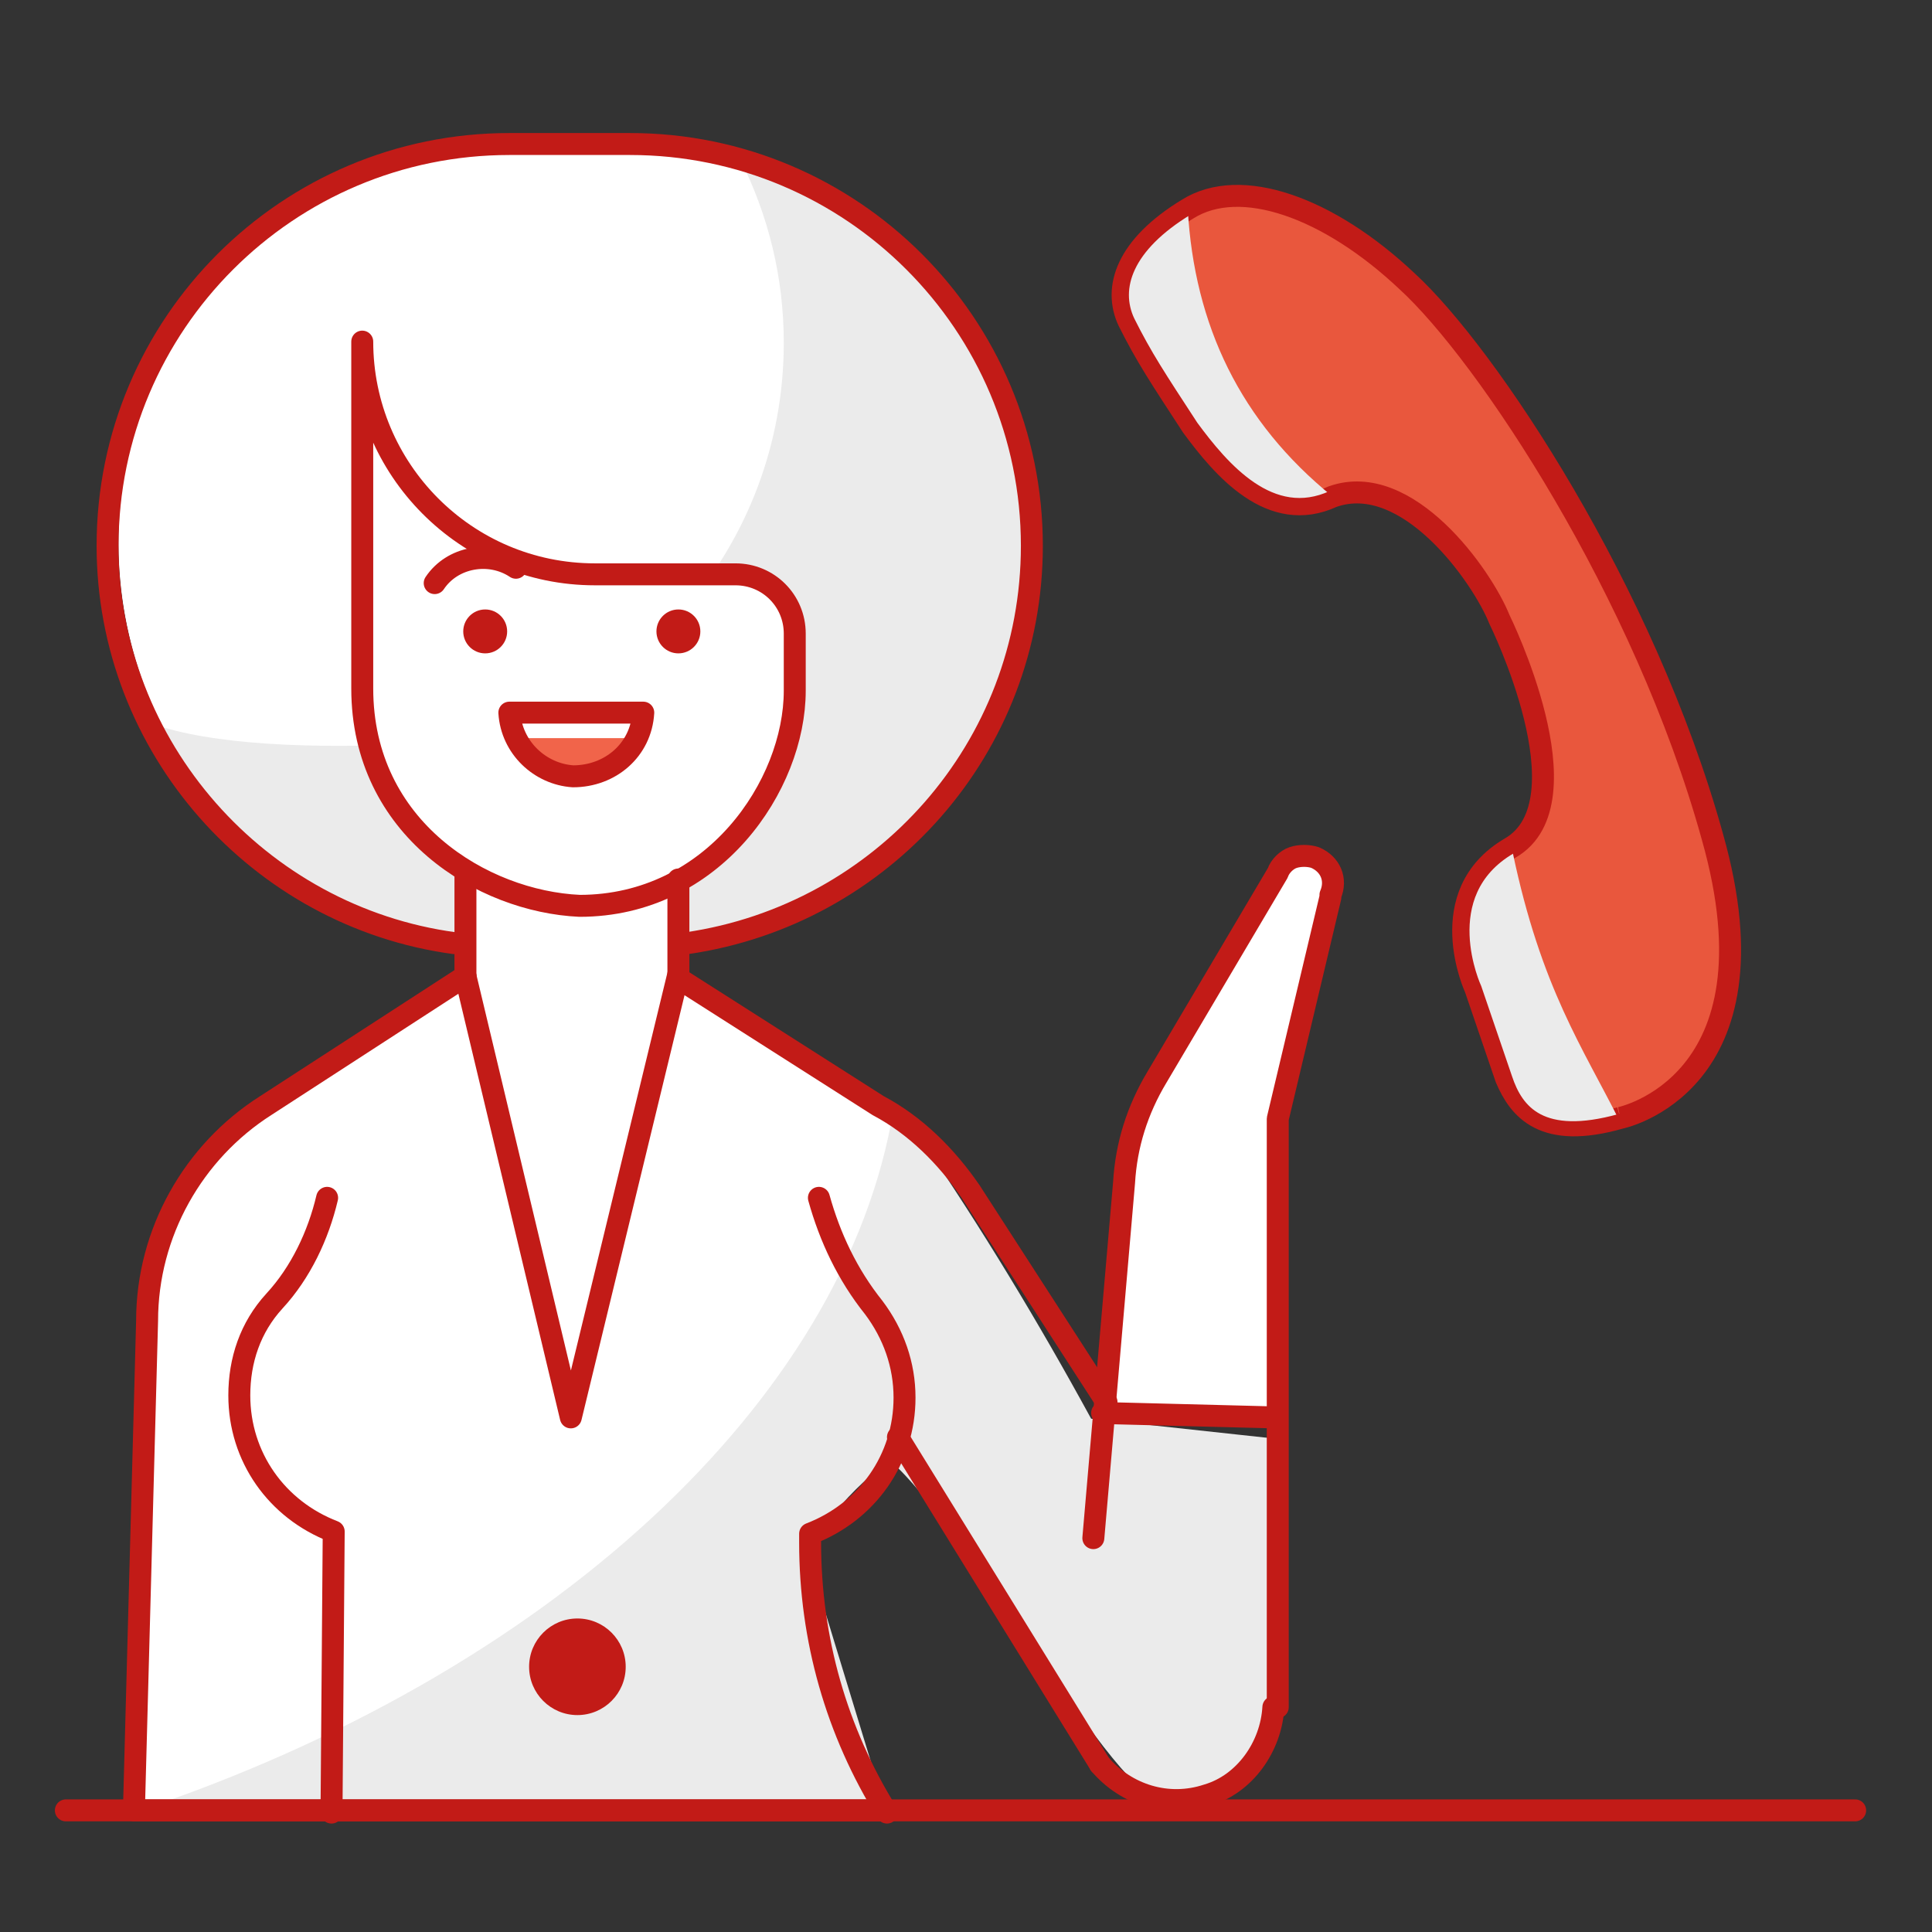
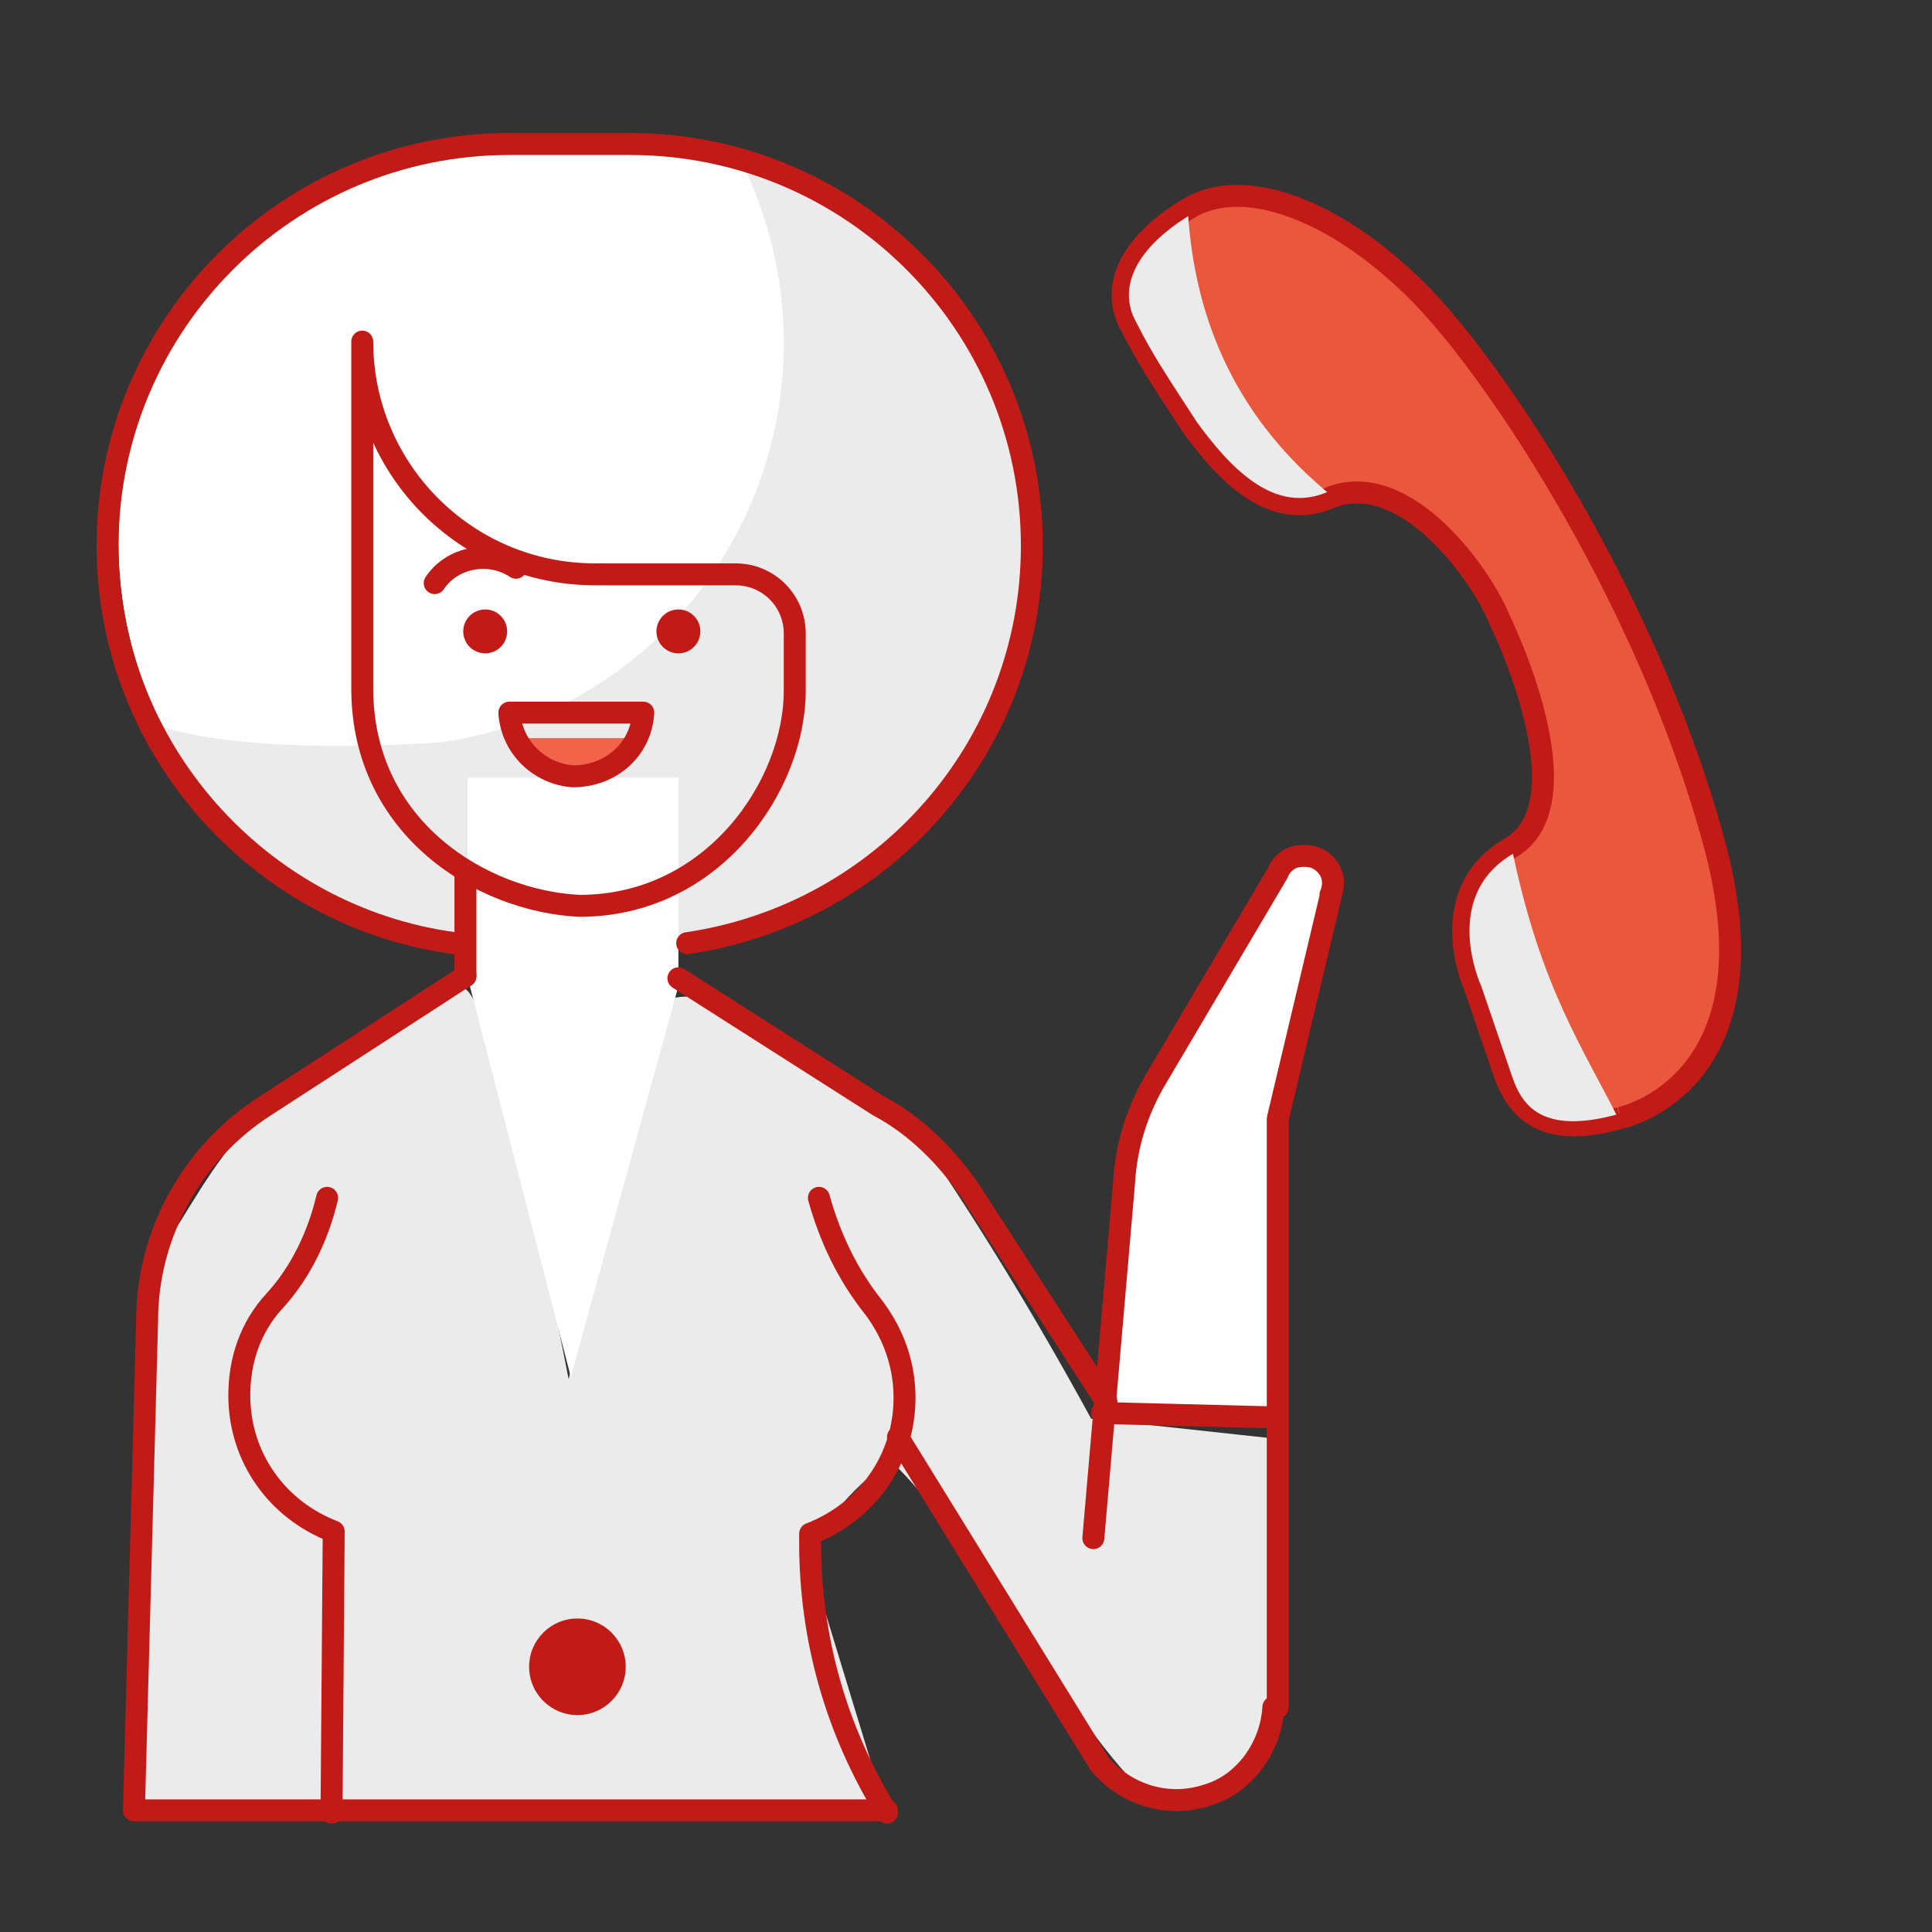
<svg xmlns="http://www.w3.org/2000/svg" version="1.1" id="Layer_1" x="0px" y="0px" viewBox="0 0 88 88" style="enable-background:new 0 0 88 88;" xml:space="preserve">
  <rect x="0" y="0" width="88" height="88" fill="#333333" stroke="none" />
  <style type="text/css">
	.st0{fill-rule:evenodd;clip-rule:evenodd;fill:#FFFFFF;fill-opacity:0;}
	.st1{fill:#EBEBEB;}
	.st2{fill:#FFFFFF;}
	.st3{fill:#C21B17;}
	.st4{fill:#F1644A;}
	.st5{fill:none;stroke:#C21B17;stroke-linecap:round;stroke-linejoin:round;}
	.st6{fill-rule:evenodd;clip-rule:evenodd;fill:#E9573D;stroke:#C21B17;}
	.st7{fill-rule:evenodd;clip-rule:evenodd;fill:#EBEBEB;}
	.st8{fill:none;stroke:#C21B17;stroke-width:0.575;}
</style>
  <g id="Symbols">
    <g id="_x30_1_x5F_Basics_x2F_07_x5F_icons_x2F_05_x5F_illustrations_x5F_88x88_x2F_People_x2F_y22-agent-woman">
      <polygon id="BG" class="st0" points="0,88 88,88 88,0 0,0   " />
      <g id="Illustration-88px_People-y22-agent-woman" transform="translate(3, 6.42)">
        <g id="color_127_" transform="translate(2.4, 0)">
          <path id="Path_550_" class="st1" d="M15.2,36.4C6.4,35,0,27.3,0,18.3l0,0c0-4.9,1.9-9.5,5.3-13S13.3,0,18.1,0h5.1      c9.9,0,18,8.2,18,18.3l0,0c0,9.2-6.7,17-15.7,18.2L15.2,36.4z" />
          <path id="Path_549_" class="st2" d="M2,26.7c-1.3-2.6-2-5.5-2-8.4l0,0c0-4.9,1.9-9.5,5.3-13S13.3,0,18.1,0h5      c1.8,0,3.6,0.3,5.2,0.8c1.3,2.6,2,5.4,2,8.4l0,0c0,9.2-6.7,17-15.7,18.2C9.8,27.7,5,27.6,2,26.7z" />
          <path id="Path_00000023973094370613641080000003708737298188941967_" class="st1" d="M52.6,59.1l-8.3-0.9      c-2.4-4.4-5-8.7-7.8-12.8c-2.1-2.5-8.4-5.6-9.4-6.2c-0.8-0.3-1.6-0.3-2.4,0l-4.2,17.2c0,0-3.5-18.4-4.9-17.8      c-10.6,4-11.7,9.8-14,12.3c-0.8,0.9-1,17.1-1,25.3H35c-0.2-0.6-3.2-10.5-3.4-11.1c-0.3-2.2,3.5-5,3.5-5s1.1,0.6,5.4,6.8      c0.6,0.8,1.2,1.8,2,2.9c5.9,8.9,6.1,6,8.8,4.8c1.3-0.6,1.6-4.1,1.7-7.6C53,63,52.6,59.1,52.6,59.1z" />
          <polygon id="Path_548_" class="st2" points="25.5,29 15.9,29 15.9,38.1 20.6,56.3 25.5,38.5     " />
          <path id="Path_547_" class="st2" d="M44.8,58l0.9-10.5c0.1-1.7,0.6-3.3,1.5-4.8l5.5-9.3c0.1-0.3,0.4-0.6,0.7-0.7      c0.3-0.1,0.7-0.1,1,0c0.7,0.3,1,1,0.7,1.7v0.1l-2.4,10.1c0,0.4,0,0.7,0,1.1v12.4L44.8,58z" />
-           <path id="Path_544_" class="st2" d="M20.9,34.8L20.9,34.8c-5.4,0-9.8-4.4-9.8-9.8V9.2c0,5.8,4.7,10.6,10.6,10.6H28      c1.5,0,2.7,1.2,2.7,2.7V25c0,2.6-1,5.1-2.9,6.9C26,33.7,23.5,34.8,20.9,34.8L20.9,34.8c-2.2,0-4.4-0.8-6.1-2.2" />
          <circle id="Oval_100_" class="st3" cx="20.9" cy="69.5" r="2.2" />
          <path id="Path_00000042015428459558018010000010244583369216993447_" class="st4" d="M18.1,27.2c0.8,1.5,2.7,2.1,4.2,1.3      c0.6-0.3,1-0.8,1.3-1.3H18.1z" />
-           <path id="Path_00000018205646466627956970000012446536710848792967_" class="st2" d="M15.7,38.5l5,19.6l4.8-19.6l9.8,5.6      c-2.2,13.4-15.9,25.8-34.5,32c0,0-0.1-22.8,1.1-26.5C3,45.8,8.5,42.6,15.7,38.5z" />
        </g>
        <g id="stroke_103_" transform="translate(0, 0.14)">
-           <line id="Path_543_" class="st5" x1="0" y1="75.9" x2="81.5" y2="75.9" />
          <path id="Rectangle_6_" class="st5" d="M17.7,36.4C8.8,35.2,1.9,27.5,1.9,18.3v0C1.9,8.2,10.1,0,20.2,0h5.5      C35.8,0,44,8.2,44,18.3v0c0,9.2-6.8,16.8-15.7,18.1" />
          <path id="Path_542_" class="st5" d="M47.4,57.3l-6.2-9.6c-1.1-1.6-2.5-3-4.2-3.9l-9.1-5.8" />
          <path id="Path_541_" class="st5" d="M18.2,37.9l-9.1,5.9c-3.3,2.1-5.4,5.8-5.4,9.8L3.1,75.9h34.3" />
          <path id="Path_540_" class="st5" d="M55,71.2c-0.1,1.8-1.3,3.5-3,4c-1.8,0.6-3.7,0-4.9-1.4" />
          <path id="Path_536_" class="st5" d="M46.8,63.5l1.4-16.2c0.1-1.7,0.6-3.3,1.5-4.8l5.5-9.3c0.1-0.3,0.4-0.6,0.7-0.7      c0.3-0.1,0.7-0.1,1,0c0.7,0.3,1,1,0.7,1.7v0.1l-2.4,10.1c0,0.4,0,0.7,0,1.1v25.7" />
          <line id="Path_533_" class="st5" x1="47.1" y1="73.8" x2="37.9" y2="58.9" />
          <path id="Path_531_" class="st5" d="M34.3,48c0.5,1.8,1.3,3.5,2.5,5c0.9,1.2,1.4,2.6,1.4,4.1c0,2.8-1.7,5.2-4.3,6.2v0.4      c0,4.4,1.2,8.6,3.5,12.3l0,0" />
          <path id="Path_530_" class="st5" d="M11.9,48c-0.4,1.7-1.2,3.4-2.4,4.7c-1.1,1.2-1.6,2.7-1.6,4.3c0,2.8,1.7,5.2,4.3,6.2      l-0.1,12.8" />
          <path id="Path_529_" class="st5" d="M13.5,24.8V9c0,5.8,4.7,10.6,10.6,10.6h6.4c1.5,0,2.7,1.2,2.7,2.7v2.6      c0,4.3-3.7,9.8-9.8,9.8l0,0C19,34.5,13.5,31.2,13.5,24.8z" />
          <line id="Path_525_" class="st5" x1="18.2" y1="33.2" x2="18.2" y2="37.9" />
-           <line id="Path_522_" class="st5" x1="27.9" y1="33.5" x2="27.9" y2="37.9" />
          <line id="Path_520_" class="st5" x1="55" y1="58" x2="47.2" y2="57.8" />
-           <polyline id="Path_515_" class="st5" points="27.9,37.8 23,58 18.2,37.9     " />
          <circle id="Oval" class="st3" cx="19.1" cy="22.2" r="1" />
          <circle id="Oval_00000011010710894701217260000011604692725045343112_" class="st3" cx="27.9" cy="22.2" r="1" />
          <path id="Path_00000055696309659966553110000014990606331339446165_" class="st5" d="M16.8,20c0.8-1.2,2.5-1.5,3.7-0.7" />
          <path id="Path_00000077300477036000818230000016387489936762622344_" class="st5" d="M26.3,25.9c-0.1,1.7-1.5,2.9-3.2,2.9      c-1.5-0.1-2.8-1.3-2.9-2.9H26.3z" />
        </g>
      </g>
    </g>
  </g>
  <g id="Symbols_00000167385776988566330220000009232232604656808372_">
    <g id="_x30_1_x5F_Basics_x2F_07_x5F_icons_x2F_05_x5F_illustrations_x5F_88x88_x2F_Status_x2F_w28-contact-neutral">
      <polygon id="BG_00000052814115678820636700000011170376764096045715_" class="st0" points="96.6,12.5 48.5,-3.1 32.9,45 81,60.7       " />
      <g id="Illustration-88px_Status-w28-contact-neutral" transform="translate(12, 9.92)">
        <g id="color_78_" transform="translate(-0, -0)">
          <path id="color_82_" class="st6" d="M61.8,41c0,0,7.4-1.5,4.2-12.8C62.9,17,55.7,6.2,52.1,2.9c-3.6-3.4-7.6-4.8-10-3.3      c-2.8,1.7-3.4,3.6-2.7,5.1c0.8,1.6,1.4,2.5,2.9,4.8c1.4,1.9,3.6,4.5,6.4,3.2c3.4-1.2,6.8,3.6,7.6,5.6c0,0,4.1,8.3,0.5,10.4      c-3.6,2.1-1.6,6.4-1.6,6.4l1.4,4.1C57.2,40.6,58.3,42,61.8,41" />
          <path id="color_81_" class="st7" d="M56.9,28.9c-3.6,2.2-1.6,6.4-1.6,6.4l1.4,4.1c0.5,1.4,1.6,2.8,5.1,1.8      C60.1,37.8,58.2,35.1,56.9,28.9" />
          <path id="color_80_" class="st7" d="M42.1-0.4c-2.8,1.7-3.4,3.6-2.7,5.1c0.8,1.6,1.4,2.5,2.9,4.8c1.4,1.9,3.6,4.5,6.4,3.2      C44.5,9.3,42.4,4.9,42.1-0.4" />
        </g>
        <path id="stroke_71_" class="st8" d="M61.8,41.1c0,0,7.4-1.5,4.2-12.8C62.8,17,55.7,6.3,52.1,2.9c-3.6-3.4-7.6-4.8-10-3.3     c-2.8,1.7-3.4,3.6-2.7,5.1c0.8,1.6,1.4,2.5,2.9,4.8c1.4,1.9,3.6,4.5,6.4,3.2c3.4-1.2,6.8,3.6,7.6,5.6c0,0,4.1,8.3,0.5,10.4     c-3.6,2.1-1.6,6.4-1.6,6.4l1.4,4.1C57.1,40.7,58.2,42.1,61.8,41.1z" />
      </g>
    </g>
  </g>
</svg>